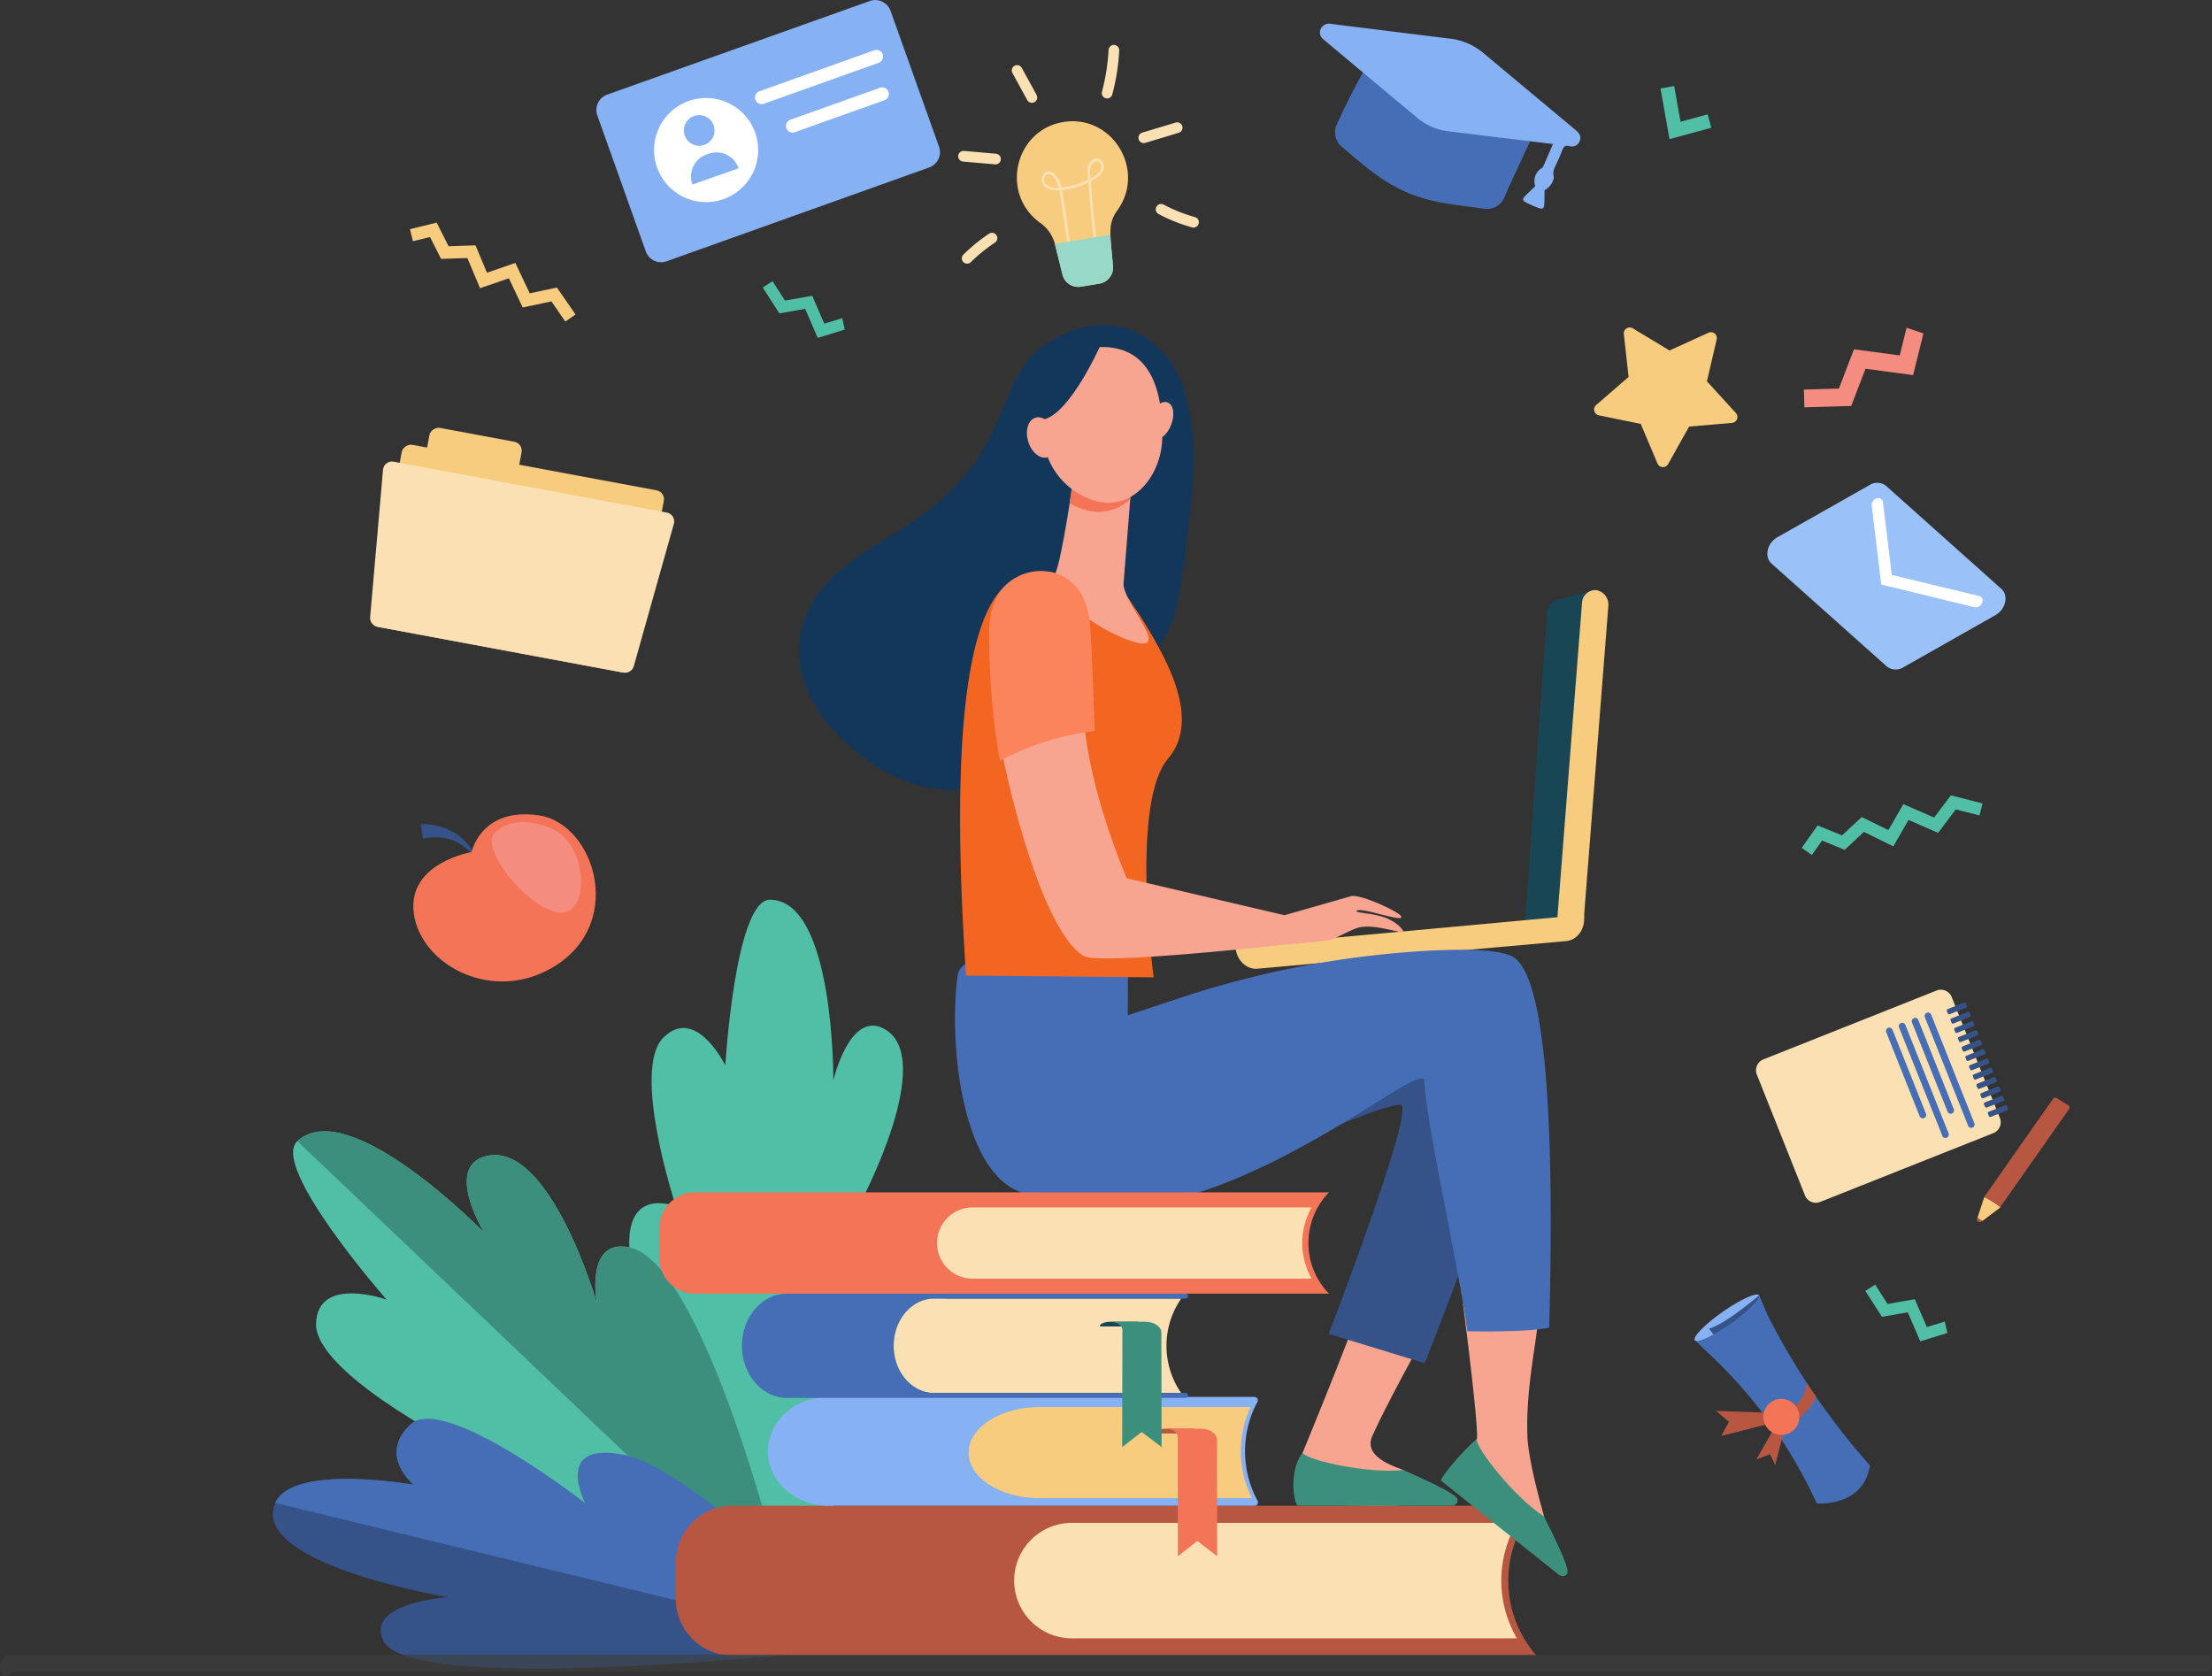
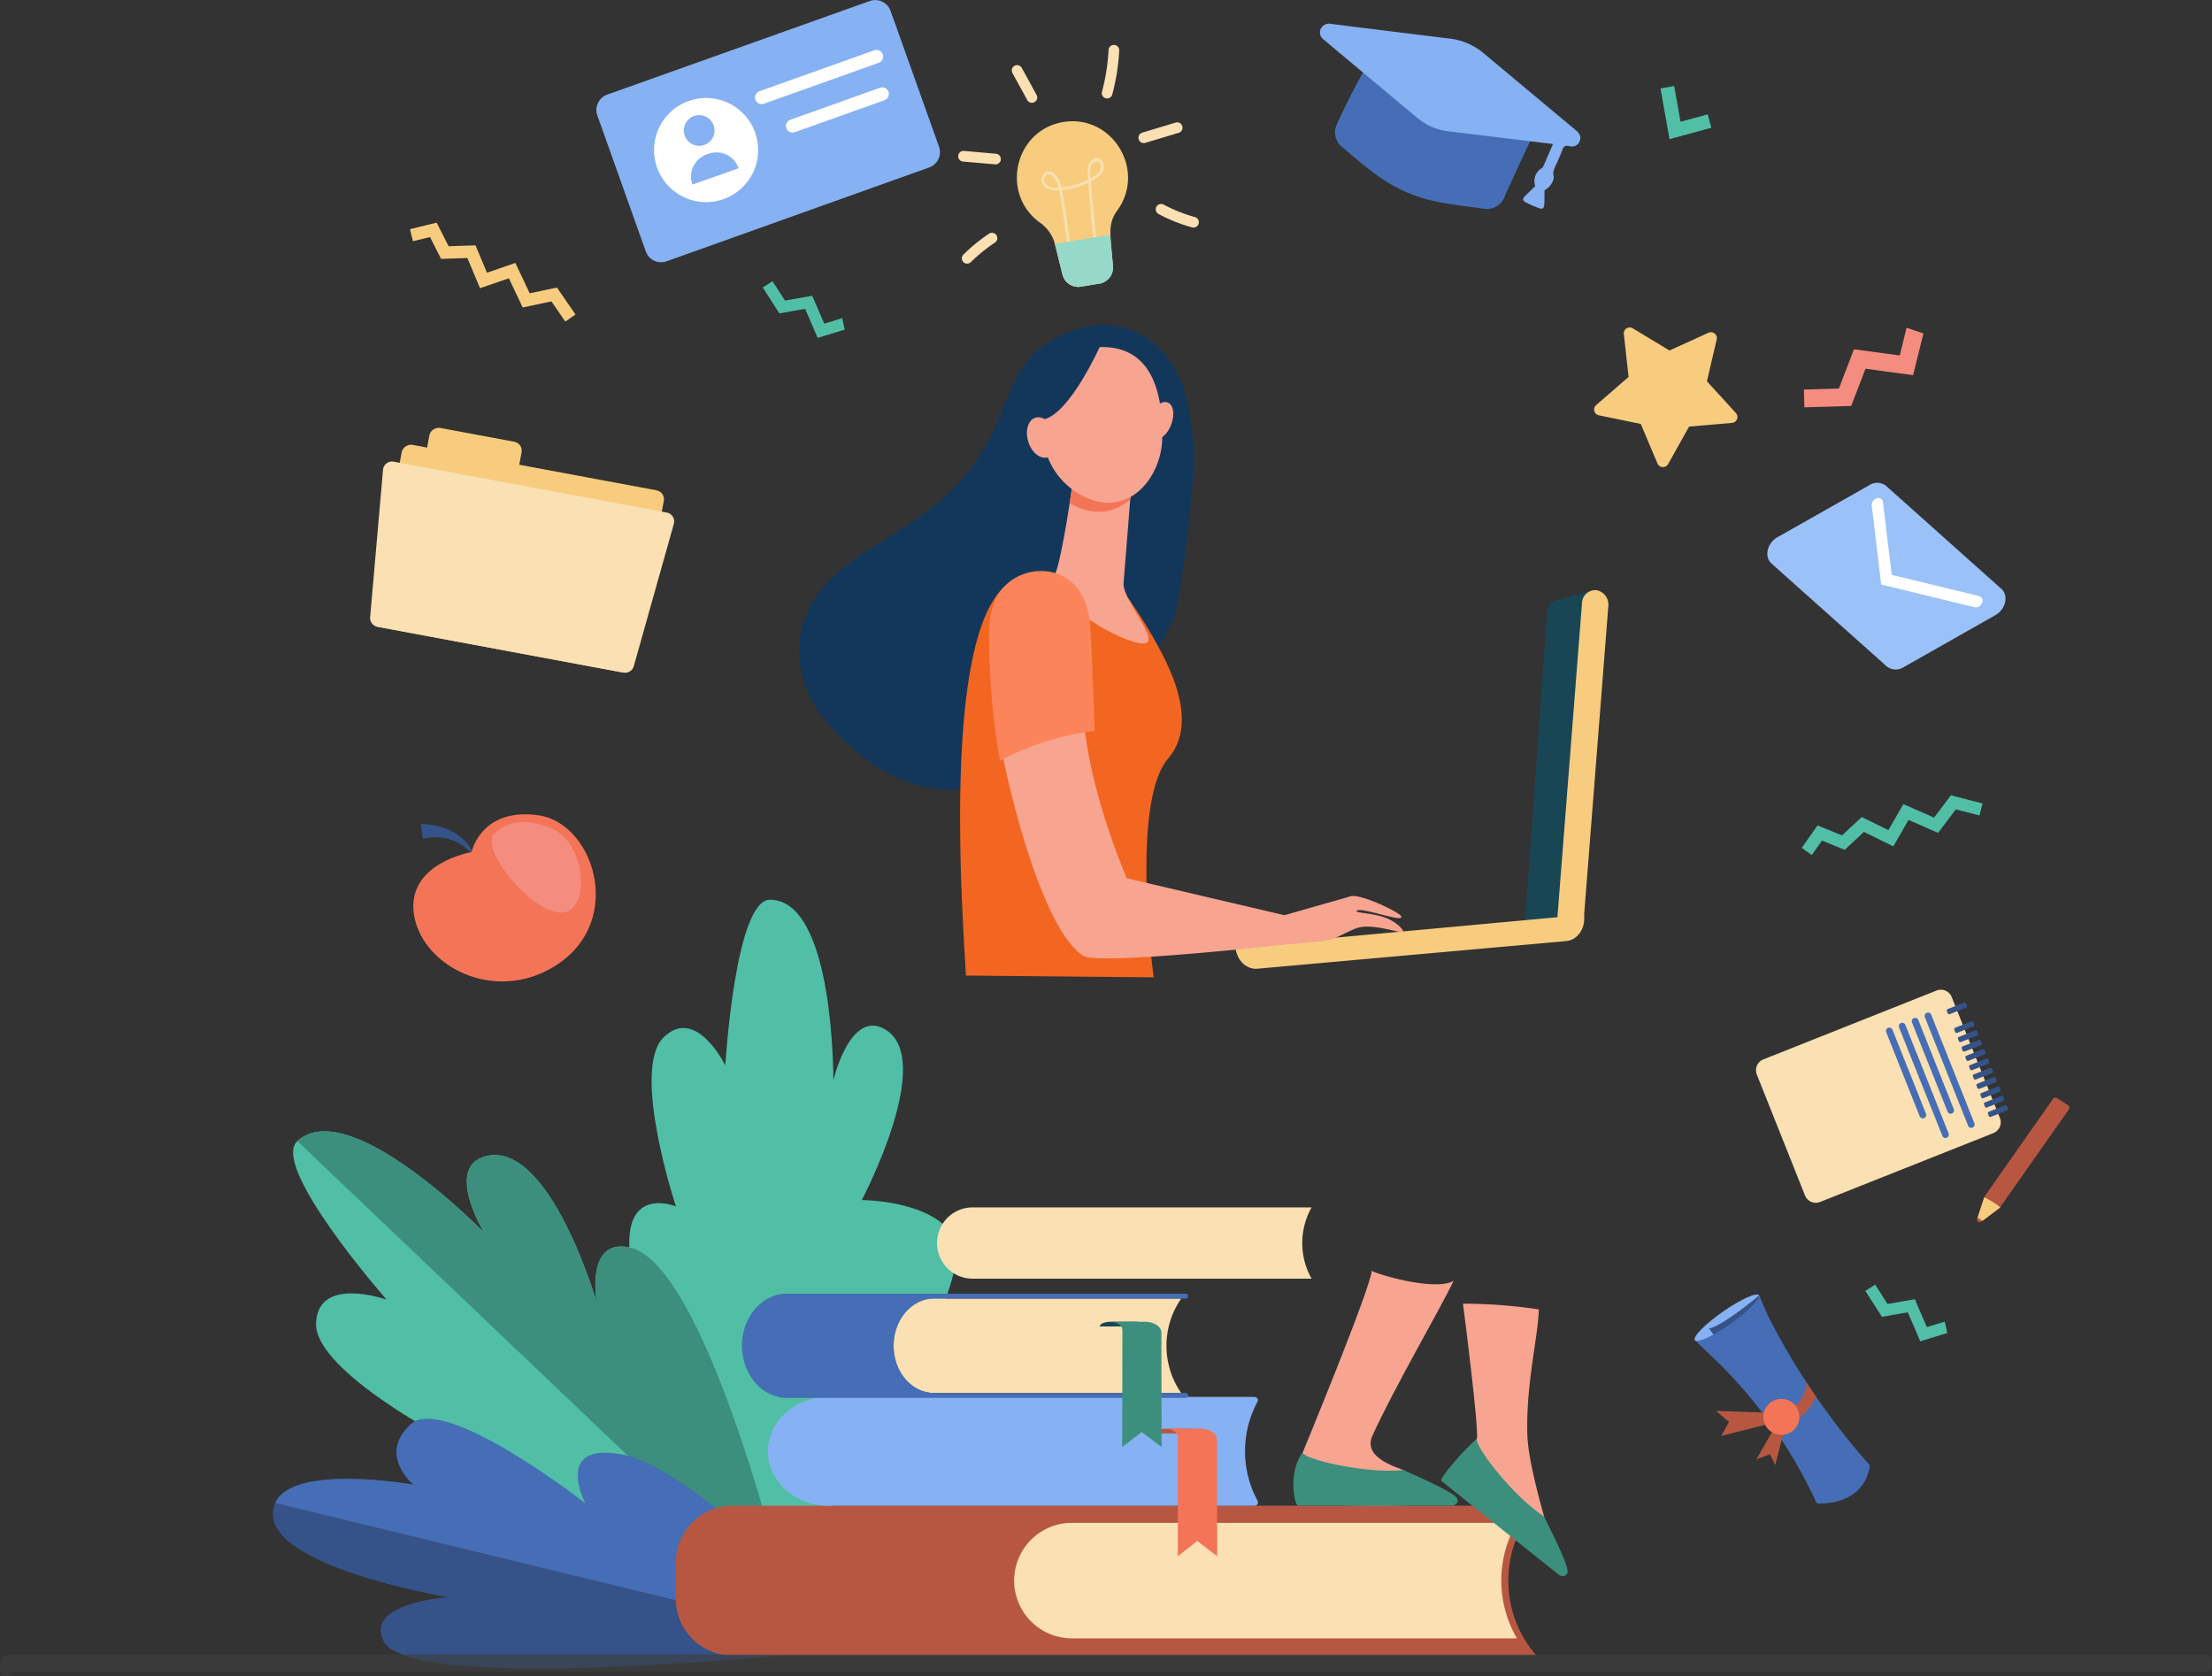
<svg xmlns="http://www.w3.org/2000/svg" viewBox="0 0 567.25 429.77">
  <rect x="0" y="0" width="567.25" height="429.77" fill="#333333" stroke="none" />
  <defs>
    <style>.cls-1{fill:#50bfa5;}.cls-2{fill:#3c8f7c;}.cls-3{fill:#355389;}.cls-4{fill:#466eb6;}.cls-5{fill:#f7cc7f;}.cls-6{fill:#fae0b2;}.cls-7{fill:#96d9c9;}.cls-8{fill:#f48c7f;}.cls-9{fill:#b75742;}.cls-10{fill:#86b1f2;}.cls-11{fill:#f47458;}.cls-12{fill:#184655;}.cls-13{fill:#f7a491;}.cls-14{fill:#13375b;}.cls-15{fill:#f26622;}.cls-16{fill:#fc845b;}.cls-17{fill:#fff;}.cls-18{fill:#9bc1f9;}.cls-19{fill:#3f3f3f;opacity:0.66;}</style>
  </defs>
  <title>about-img-4</title>
  <g id="Layer_2" data-name="Layer 2">
    <g id="Layer_1-2" data-name="Layer 1">
      <polygon class="cls-1" points="215.98 81.58 211.38 82.99 208.29 75.84 201.3 77.07 198.11 72.1 195.6 73.71 199.86 80.36 206.48 79.19 209.69 86.64 216.62 84.51 215.98 81.58" />
      <polygon class="cls-1" points="498.73 338.87 494.13 340.28 491.04 333.13 484.05 334.36 480.87 329.39 478.35 331 482.61 337.65 489.23 336.49 492.44 343.93 499.37 341.8 498.73 338.87" />
      <path class="cls-1" d="M188.09,423.56S163.53,340.33,161.56,322s11.77-12.67,11.77-12.67-11.56-35-3.2-43.29S186,273.19,186,273.19s2.53-42.47,11.44-42.49c16.59,0,16.26,46.32,16.26,46.32s4.23-18.15,13.12-13.17c13.39,7.5-5.82,43.86-5.82,43.86s17.07,0,23.06,8.62C254.83,331.77,188.09,423.56,188.09,423.56Z" />
      <path class="cls-1" d="M202.55,412.54s-70.79-11.83-86.19-24.38-.16-18.2-.16-18.2-35.56-18.23-35.15-30.62,18.08-6.1,18.08-6.1-30-34.16-22.87-40.65C89.47,280.5,124.11,316,124.11,316s-10.28-16.89.55-19.57c16.33-4,28.39,37.62,28.39,37.62s-3.06-16.45,8.2-14.25C181.46,323.75,202.55,412.54,202.55,412.54Z" />
      <path class="cls-2" d="M161.25,319.82c-11.29-2.05-8.2,14.25-8.2,14.25S141,292.42,124.66,296.45c-10.84,2.68-.55,19.57-.55,19.57S89.47,280.5,76.26,292.59l126.05,120C200.06,401.1,180.18,323.24,161.25,319.82Z" />
      <path class="cls-3" d="M222.69,422.31s-37.28-37.91-56.06-41.86-15.4,9.41-15.4,9.41S114,357.28,105.35,365.18s.71,15.51.71,15.51-31-5.5-35.47,4.68c-6.82,15.65,44.2,24.16,44.2,24.16S93.41,411,98.37,420.82C105.85,435.62,222.69,422.31,222.69,422.31Z" />
      <path class="cls-4" d="M70.59,385.37c4.44-10.18,35.47-4.68,35.47-4.68s-9.34-7.62-.71-15.51,44.73,20.25,44.73,20.25-8.51-16.27,10.26-12.32,62.35,49.2,62.35,49.2Z" />
      <path class="cls-5" d="M272.68,31.29c-12.55,2.07-16.28,18.54-5.84,25.91a9.56,9.56,0,0,1,3.72,5.54l1.9,7.66a4.17,4.17,0,0,0,4.73,3.11l4.75-.78a4.18,4.18,0,0,0,3.48-4.47c-.66-7.91-1.48-10.77,1.1-14.3C294,43.64,285.23,29.23,272.68,31.29Z" />
      <path class="cls-6" d="M279.82,42.36a7.69,7.69,0,0,0-.15,3.38,5.45,5.45,0,0,0,2.61-2.39,1.56,1.56,0,0,0-.8-2C281.4,41.32,280.1,41.73,279.82,42.36Zm-11.63,4.86a4,4,0,0,0,3.27.92A5.56,5.56,0,0,0,270,45.22C268.21,43.56,267.12,46.06,268.19,47.22ZM274,64.78c-.82-6.78-2-13.93-2.35-16-7.2.39-4.46-7.19-1.14-4.1a6.25,6.25,0,0,1,1.68,3.37,18.53,18.53,0,0,0,6.86-2c-.12-1.67-.28-2.93.19-4,.7-1.62,2.75-2.06,3.58-.48a2.5,2.5,0,0,1,.14,2c-.48,1.34-1.93,2.22-3.2,2.91.38,5.39.9,10.82,1.56,16.16l-.68.09c-.65-5.26-1.16-10.6-1.54-15.9a19.43,19.43,0,0,1-6.77,1.93c.49,2.59,1.58,9.56,2.35,15.93Z" />
      <path class="cls-7" d="M270.5,62.55l.06.19,1.9,7.66a4.17,4.17,0,0,0,4.73,3.11l4.75-.78a4.18,4.18,0,0,0,3.48-4.47c-.29-3.51-.62-6-.66-8.06Z" />
      <path class="cls-6" d="M263.38,25.57l-3.75-6.85a1.36,1.36,0,0,1,.54-1.85,1.37,1.37,0,0,1,1.86.54l3.75,6.85a1.37,1.37,0,1,1-2.4,1.31Z" />
      <path class="cls-6" d="M255.18,42.14,247,41.43a1.37,1.37,0,1,1,.23-2.73l8.18.72a1.36,1.36,0,1,1-.23,2.72Z" />
      <path class="cls-6" d="M247.06,67.22a1.37,1.37,0,0,1,0-1.94,45.09,45.09,0,0,1,6.57-5.36,1.37,1.37,0,1,1,1.52,2.28,42,42,0,0,0-6.17,5A1.37,1.37,0,0,1,247.06,67.22Z" />
      <path class="cls-6" d="M283.59,25.2a1.36,1.36,0,0,1-1-1.67,52.45,52.45,0,0,0,1.69-10.63,1.37,1.37,0,1,1,2.73.15,54.28,54.28,0,0,1-1.78,11.18A1.35,1.35,0,0,1,283.59,25.2Z" />
      <path class="cls-6" d="M292,35.72a1.37,1.37,0,0,1,.92-1.71l8.5-2.56a1.37,1.37,0,1,1,.79,2.62l-8.5,2.56A1.37,1.37,0,0,1,292,35.72Z" />
      <path class="cls-6" d="M306,58.34a1.18,1.18,0,0,1-.37-.05,42.35,42.35,0,0,1-8.52-3.41,1.37,1.37,0,0,1,1.29-2.42,40.12,40.12,0,0,0,8,3.2,1.36,1.36,0,0,1-.37,2.68Z" />
      <path class="cls-5" d="M425.05,118.85l-4.29-10.15L410,106.49a1.52,1.52,0,0,1-.68-2.63l8.32-7.21-1.22-11a1.51,1.51,0,0,1,2.28-1.47l9.43,5.69,10-4.55a1.51,1.51,0,0,1,2.1,1.72l-2.5,10.73,7.43,8.14a1.52,1.52,0,0,1-1,2.53l-11,.94L427.77,119A1.52,1.52,0,0,1,425.05,118.85Z" />
      <polygon class="cls-8" points="488.93 84.04 487.17 91.14 475.43 89.57 471.57 99.63 462.59 99.89 462.72 104.44 474.73 104.09 478.39 94.55 490.6 96.19 493.25 85.5 488.93 84.04" />
      <path class="cls-9" d="M394,424.49H187.57a14.55,14.55,0,0,1-14.27-14.8v-8.8a14.55,14.55,0,0,1,14.27-14.81H394a29.23,29.23,0,0,0-.37,38Z" />
      <path class="cls-6" d="M389,390.48H274.5a14.81,14.81,0,0,0,0,29.61H389A29.37,29.37,0,0,1,389,390.48Z" />
      <path class="cls-10" d="M322.49,359.4a.86.86,0,0,0-.85-1.21H212.43c-8.56,0-15.5,6.24-15.5,13.95s6.94,13.95,15.5,13.95H321.67a.86.86,0,0,0,.85-1.22A26.76,26.76,0,0,1,322.49,359.4Z" />
-       <path class="cls-5" d="M320.72,360.79H266.59c-10,0-18.19,5.23-18.19,11.68s8.15,11.69,18.19,11.69h54.48A26.68,26.68,0,0,1,320.72,360.79Z" />
      <path class="cls-9" d="M306.06,366.33h-7c-1.52,0-2.75.51-2.75,1.13v.11h9.79Z" />
      <path class="cls-11" d="M312.08,369.18c0-1.58-1.84-2.85-4.11-2.85h-9.05c1.72,0,3.12,1,3.12,2.16l0,30.56,5-3.93,5.1,3.93Z" />
      <path class="cls-6" d="M302.91,357.18H239.37c-5.64,0-10.2-5.42-10.2-12.11s4.56-12.1,10.2-12.1h63.54a21.3,21.3,0,0,0-.46,23.53Z" />
      <path class="cls-4" d="M229.17,345.07c0-6.68,4.68-12.1,10.44-12.1h64.51a.6.6,0,0,0,.54-.64.58.58,0,0,0-.54-.62H201.79c-6.36,0-11.52,6-11.52,13.36s5.16,13.37,11.52,13.37H304.12a.58.58,0,0,0,.54-.62.6.6,0,0,0-.54-.64H239.61C233.85,357.18,229.17,351.76,229.17,345.07Z" />
      <path class="cls-12" d="M291.81,338.92h-7c-1.52,0-2.75.5-2.75,1.11v.1h9.79Z" />
      <path class="cls-2" d="M297.83,341.71c0-1.54-1.84-2.79-4.12-2.79h-9c1.72,0,3.12.95,3.12,2.12l-.05,30,5-3.86,5.1,3.86Z" />
      <path class="cls-12" d="M399.31,153.8l9.38-2.47-6.36,84.8-11.26.37,5.68-79.62A3.43,3.43,0,0,1,399.31,153.8Z" />
      <path class="cls-5" d="M403.17,238.54a3.42,3.42,0,0,1-.64,0,3.76,3.76,0,0,1-3.08-4.14l6.24-79.74a3.42,3.42,0,0,1,3.67-3.34,3.76,3.76,0,0,1,3.08,4.14l-6.25,79.73A3.49,3.49,0,0,1,403.17,238.54Z" />
      <path class="cls-5" d="M316.84,242.79a1.09,1.09,0,0,0,0,.18c.29,3.24,2.81,5.67,5.61,5.42l79.22-7.09c2.81-.26,4.85-3.09,4.55-6.33,0-.14,0-.27-.05-.41Z" />
      <path class="cls-13" d="M372.77,328.44c-5.19,2.87-21-2.17-21-2.62-.22,4.33-17.75,46.74-17.75,46.74v13.05s36.12,1.73,35.6-1.47-2.46-1.11-9.67-7.14c-.64-.53-10.75-2.88-8-8.87C357.41,356.07,369.12,336,372.77,328.44Z" />
      <path class="cls-2" d="M332.8,386.08h39.53c1.43-.14,1.77-1.3,1.26-2-1-1.45-8.61-4.88-13.71-7.15-8.87,1-24.46-2.38-25.89-4.4C330.24,377.56,332,385.92,332.8,386.08Z" />
-       <path class="cls-3" d="M323.85,298c-.54-1.61,34-16.28,35.58-14.6,2.74,3-18.7,58.62-18.7,58.62l24.64,7.53s25.61-64.31,24.54-76.07-13.9-25.12-41.7-16.57S323.85,298,323.85,298Z" />
      <path class="cls-13" d="M394.62,335.75a131.78,131.78,0,0,0-19.46-1.47c.72,5.4,4.18,33,3.55,34.74a20.82,20.82,0,0,1-8.26,10.11s26.85,24.22,28.47,21.42-1.2-2.42-2.95-11.65c-.16-.82-4-13.7-4.28-20.65C391.23,355,394.42,343.11,394.62,335.75Z" />
-       <path class="cls-4" d="M387.88,245.31c-3.74-2-13.47-2.07-24.16-1.38a245.63,245.63,0,0,0-61.24,12l-13.27,4.4.05-13.61s-42.21-7.06-43.68,3.4c-2.21,15.76.53,47.74,14.6,54.87,43.68,22.18,104.89-35.32,105.11-27.8.3,10.11,8.81,47.7,11,64.16,6.06.1,16.46.1,21-.94C398.13,308.19,398.54,251,387.88,245.31Z" />
      <path class="cls-2" d="M369.58,379.69l30.18,24.11c1.19.79,2.19.1,2.24-.76.12-1.78-3.57-9.24-6.07-14.22-7.52-4.82-17.43-17.4-17.25-19.86C375.49,371.64,369.07,379.06,369.58,379.69Z" />
      <path class="cls-14" d="M306.11,113.83c-1-9.27-2.08-18.57-9.76-25.36C290.13,83,282.23,82,274.41,85c-22.14,8.33-10.73,28-39,47.83-8.77,6.16-18.44,10.37-25.05,18.67-9.24,11.61-5.75,25.58,2.67,34.91,40.32,44.62,85.34-15.64,88.57-30.11C304,145.52,306.76,119.79,306.11,113.83Z" />
      <path class="cls-15" d="M297.1,165.93A123.24,123.24,0,0,0,290.42,155c-3.42-6.07-12.25-9.14-12.25-9.14s-2.95.06-6.34.23a2.61,2.61,0,0,1-.64,1.12c-1.27,1-8.57-.28-13.29,2.93-15.8,13.55-11.43,79.22-10.19,100l48.14.46s-6.07-44.63,3.71-56.1C306.37,186.51,302,174.94,297.1,165.93Z" />
      <path class="cls-13" d="M275.11,123.68s-2.65,18.9-4.5,23.49,10.16,14.42,20.16,17.4-3.06-10.15-2.64-15.06,2.23-28.15,2.23-28.15Z" />
      <path class="cls-11" d="M289.86,128c.29-3.85.5-6.67.5-6.67l-15.25,2.32s-.39,2.22-.81,5.36C280.48,132.63,286,131.5,289.86,128Z" />
      <path class="cls-13" d="M279.88,89.16a17.35,17.35,0,0,0-9.72,7c-3.71,5.67-6.26,22.34,6,30.13s21.73-3.23,21.89-14S295.87,87.27,279.88,89.16Z" />
      <path class="cls-13" d="M300.3,109c-1,2.59-3.11,4.2-4.62,3.59s-1.89-3.2-.85-5.79,3.12-4.2,4.63-3.59S301.34,106.39,300.3,109Z" />
      <path class="cls-14" d="M282.08,88.81s-7.67,17.19-14.4,18.73S261,117.72,261,117.72s.15-20,6.46-24.55S282.08,88.81,282.08,88.81Z" />
      <path class="cls-13" d="M270.5,111.11c.88,2.79.07,5.54-1.81,6.14s-4.14-1.18-5-4-.07-5.54,1.82-6.14S269.61,108.32,270.5,111.11Z" />
      <path class="cls-13" d="M355,235.21c-2.89-1-7.19-1.17-7.12-1.55.29-1.54,13.05,3.41,11.33,1.15-1-1.25-10.51-5.69-12.83-5s-17,4.86-17,4.86l-40.42-9.47s-10.2-23.18-11.19-43.1a55.66,55.66,0,0,0-21.51,7.29c3.54,19,12.13,49.93,21.62,55.72,4,2.44,51.7-2.92,51.7-2.92s10.51-.74,12.23-1.4c1.3-.5,4.66-2.39,6.48-2.91,4.15-1.17,11.54,1.78,11.56,1C359.85,238.29,358,236.28,355,235.21Z" />
      <path class="cls-16" d="M279.59,160.86c-.39-6.13-2.71-12-9.23-14a13.19,13.19,0,0,0-11.8,2.59c-3.85,3.14-4.92,8.17-4.9,12.94a185.49,185.49,0,0,0,2.75,32.68,69.91,69.91,0,0,1,24.32-7.65C280.73,187.41,280.11,169,279.59,160.86Z" />
      <rect class="cls-5" x="108.94" y="109.05" width="47.51" height="68.37" rx="2.32" transform="translate(-32.41 247.47) rotate(-79.45)" />
      <rect class="cls-5" x="115.76" y="104.96" width="11.16" height="24.04" rx="2.32" transform="translate(-15.88 214.85) rotate(-79.45)" />
      <path class="cls-6" d="M162.53,170.82a2.32,2.32,0,0,1-2.66,1.64L96.81,160.72a2.32,2.32,0,0,1-1.89-2.48l3.3-37.78a2.32,2.32,0,0,1,2.74-2.08L171,131.43a2.31,2.31,0,0,1,1.8,2.9Z" />
      <polygon class="cls-1" points="438.86 32.76 428.13 35.68 425.82 22.68 429.33 22.06 430.96 31.22 437.92 29.32 438.86 32.76" />
      <path class="cls-3" d="M107.9,211.32a16.6,16.6,0,0,1,8.66,2.22,12.53,12.53,0,0,1,4.62,4.77l-.5.35a11.25,11.25,0,0,0-5.77-3.55,14.07,14.07,0,0,0-6.44-.07Z" />
      <path class="cls-11" d="M120.93,218.49s-16.37,2.73-14.84,15.52,18.8,22.74,34.21,14.83c20.74-10.65,12.55-37.7-2.21-39.79S120.93,218.49,120.93,218.49Z" />
      <path class="cls-8" d="M127.88,212.85s4.27-4.38,13.63-.39,10,22.59,1.69,21.51S121.2,215.54,127.88,212.85Z" />
      <path class="cls-10" d="M238.28,42.94,170.94,67a4.16,4.16,0,0,1-5.33-2.52L153.18,29.59a4.18,4.18,0,0,1,2.53-5.33l67.34-24a4.18,4.18,0,0,1,5.33,2.53l12.43,34.84A4.17,4.17,0,0,1,238.28,42.94Z" />
      <path class="cls-17" d="M193.65,34A13.35,13.35,0,1,1,176.6,25.9,13.35,13.35,0,0,1,193.65,34Z" />
      <path class="cls-10" d="M183,32.12a3.93,3.93,0,1,1-5-2.38A3.94,3.94,0,0,1,183,32.12Z" />
      <path class="cls-10" d="M177.56,47.32h0a5.79,5.79,0,0,1-.29-1.16,5.9,5.9,0,0,1-.06-1.19,5.81,5.81,0,0,1,.18-1.17,6.22,6.22,0,0,1,.4-1.12,6.55,6.55,0,0,1,.61-1,6.77,6.77,0,0,1,.8-.89,6.54,6.54,0,0,1,1-.7,5.33,5.33,0,0,1,1.08-.51l.4-.15a5.77,5.77,0,0,1,1.16-.28,5.9,5.9,0,0,1,1.19-.06,6.6,6.6,0,0,1,1.17.17,6.25,6.25,0,0,1,1.12.41,5.59,5.59,0,0,1,1,.61,6.06,6.06,0,0,1,.88.8,6.81,6.81,0,0,1,.71,1,6.12,6.12,0,0,1,.5,1.07Z" />
      <path class="cls-17" d="M195.31,26.7a1.7,1.7,0,0,1-.57-3.3l29.43-10.5a1.63,1.63,0,0,1,.57-.1,1.7,1.7,0,0,1,.57,3.31l-29.43,10.5A1.88,1.88,0,0,1,195.31,26.7Z" />
      <path class="cls-17" d="M203.25,34a1.7,1.7,0,0,1-.57-3.3l23-8.2a1.59,1.59,0,0,1,.57-.1,1.7,1.7,0,0,1,.57,3.3l-23,8.2A1.56,1.56,0,0,1,203.25,34Z" />
-       <path class="cls-11" d="M340.81,305.74H178.23a9.14,9.14,0,0,0-9.14,9.14v7.69a9.14,9.14,0,0,0,9.14,9.14H340.81l-.08-.08A18.62,18.62,0,0,1,340.81,305.74Z" />
      <path class="cls-6" d="M336.35,309.59H249.43a9.14,9.14,0,0,0,0,18.28h86.92A18.63,18.63,0,0,1,336.35,309.59Z" />
      <path class="cls-6" d="M462.86,306.49l-12.32-30.92a3,3,0,0,1,1.69-3.94L496.58,254a3,3,0,0,1,3.94,1.7l12.32,30.92a3,3,0,0,1-1.69,3.94L466.8,308.18A3,3,0,0,1,462.86,306.49Z" />
      <path class="cls-4" d="M504.69,288.61l-11.07-27.78a.87.87,0,1,1,1.62-.65L506.31,288a.87.87,0,1,1-1.62.64Z" />
      <path class="cls-4" d="M499.42,285l-9.1-22.81a.87.87,0,0,1,1.62-.65L501,284.31a.87.87,0,1,1-1.61.64Z" />
      <path class="cls-4" d="M498.1,291.24,487,263.45a.87.87,0,0,1,1.62-.64l11.07,27.78a.87.87,0,0,1-1.62.65Z" />
      <path class="cls-4" d="M492.28,286.21l-8.54-21.45a.87.87,0,1,1,1.61-.64l8.55,21.44a.87.87,0,1,1-1.62.65Z" />
      <path class="cls-3" d="M504.4,257.86l-.23-.56a.39.39,0,0,0-.5-.23l-4.21,1.68a.39.39,0,0,0-.2.51l.23.56a.38.38,0,0,0,.5.23l4.2-1.68A.38.38,0,0,0,504.4,257.86Z" />
-       <path class="cls-3" d="M505.35,260.26l-.22-.56a.4.4,0,0,0-.5-.24l-4.21,1.68a.38.38,0,0,0-.2.51l.22.56a.39.39,0,0,0,.5.24l4.21-1.68A.39.39,0,0,0,505.35,260.26Z" />
      <path class="cls-3" d="M506.3,262.65l-.22-.56a.38.38,0,0,0-.5-.23l-4.21,1.67a.4.4,0,0,0-.2.52l.22.56a.4.4,0,0,0,.5.23l4.21-1.68A.38.38,0,0,0,506.3,262.65Z" />
      <path class="cls-3" d="M507.26,265l-.23-.56a.38.38,0,0,0-.49-.23l-4.21,1.68a.38.38,0,0,0-.21.51l.23.56a.39.39,0,0,0,.5.23l4.21-1.68A.39.39,0,0,0,507.26,265Z" />
      <path class="cls-3" d="M508.21,267.43l-.22-.55a.4.4,0,0,0-.5-.24l-4.21,1.68a.39.39,0,0,0-.2.51l.22.56a.4.4,0,0,0,.5.24L508,268A.4.4,0,0,0,508.21,267.43Z" />
      <path class="cls-3" d="M509.17,269.83l-.23-.56a.38.38,0,0,0-.5-.23l-4.21,1.67a.4.4,0,0,0-.2.52l.23.56a.38.38,0,0,0,.49.23l4.21-1.68A.39.39,0,0,0,509.17,269.83Z" />
      <path class="cls-3" d="M510.12,272.22l-.22-.56a.4.4,0,0,0-.5-.23l-4.21,1.68a.37.37,0,0,0-.2.51l.22.56a.39.39,0,0,0,.5.23l4.21-1.68A.39.39,0,0,0,510.12,272.22Z" />
      <path class="cls-3" d="M511.07,274.61l-.22-.56a.39.39,0,0,0-.5-.23l-4.21,1.68a.39.39,0,0,0-.2.51l.22.56a.39.39,0,0,0,.5.23l4.21-1.67A.39.39,0,0,0,511.07,274.61Z" />
      <path class="cls-3" d="M512,277l-.23-.56a.39.39,0,0,0-.5-.24l-4.2,1.68a.4.4,0,0,0-.21.52l.23.55a.39.39,0,0,0,.5.24l4.2-1.68A.39.39,0,0,0,512,277Z" />
      <path class="cls-3" d="M513,279.4l-.22-.56a.39.39,0,0,0-.5-.23l-4.21,1.68a.39.39,0,0,0-.2.51l.22.56a.39.39,0,0,0,.5.23l4.21-1.68A.39.39,0,0,0,513,279.4Z" />
      <path class="cls-3" d="M513.93,281.79l-.22-.56a.39.39,0,0,0-.5-.23L509,282.68a.39.39,0,0,0-.2.51l.22.56a.39.39,0,0,0,.5.23l4.21-1.67A.39.39,0,0,0,513.93,281.79Z" />
      <path class="cls-3" d="M514.89,284.19l-.22-.56a.4.4,0,0,0-.5-.24L510,285.07a.38.38,0,0,0-.2.51l.22.56a.39.39,0,0,0,.5.24l4.21-1.68A.39.39,0,0,0,514.89,284.19Z" />
      <path class="cls-9" d="M526.52,281.72l-17.6,25.07a.77.77,0,0,0-.1.18L507,312.48a.69.69,0,0,0,1.07.76l4.71-3.55a.71.71,0,0,0,.15-.15l17.65-25.13a.69.69,0,0,0-.2-1l-3-1.89A.68.68,0,0,0,526.52,281.72Z" />
      <path class="cls-5" d="M512.94,309.56l0,.06-4.55,3.43-1.24-.83,1.7-5.22A21.27,21.27,0,0,1,512.94,309.56Z" />
      <path class="cls-4" d="M354.43,10.4c2.54,2,6.94,8.53,12.57,13.09,3.29,2.67,5.82,2,10,2.5,19.92,2.41,14.52,6.48,16.91,6.88-.68,1.56-6.88,14.76-8,17.42a4.85,4.85,0,0,1-5.6,3.19c-4.12-.57-8.28-1-12.34-1.87-10.39-2.25-16.18-7.45-23.63-13.77a4.87,4.87,0,0,1-1.44-6.13A168.49,168.49,0,0,1,354.43,10.4Z" />
      <path class="cls-10" d="M396.09,48.74c-.09,4.35.24,5.22-1.62,4.56a25.86,25.86,0,0,1-3.27-1.46c-.75-.39-.78-.9-.17-1.51.88-.89,1.79-1.75,2.68-2.61a3.85,3.85,0,0,1,1.68-4.62c.33-.19.09.21,2.86-6.17-9.17-1.13-15.64-1.89-26.84-3.27a15.08,15.08,0,0,1-8-3.47q-12-10-24-20.07a2.2,2.2,0,0,1-.36-3.26,2.47,2.47,0,0,1,2.46-.71c2.56.32,27.61,3.43,30.15,3.73a16.46,16.46,0,0,1,8.86,3.81q11.79,9.87,23.6,19.7c1.08.9,1.37,1.73,1,2.73a2.12,2.12,0,0,1-2.7,1.33c-1-.22-1.43.08-1.77,1-1.55,4.15-2.62,5.07-2.25,6.59C398.74,46.21,397.35,48.24,396.09,48.74Z" />
      <path class="cls-4" d="M434.65,343.67l4.56,4.35a121.3,121.3,0,0,1,26,36l.7,1.48s11.95,1.05,13.62-9.75a180.71,180.71,0,0,1-26.24-38.54l-2.16-5.06Z" />
      <path class="cls-10" d="M451.09,332.13c.59.84-2.62,4.09-7.16,7.25s-8.72,5.1-9.31,4.26,2.64-4.13,7.18-7.3S450.5,331.29,451.09,332.13Z" />
      <path class="cls-3" d="M451.11,332.16l0,0s-9.09,7.7-12.85,8.49l1.16,1.57a48.92,48.92,0,0,0,4.53-2.81C448.42,336.25,451.6,333,451.11,332.16Z" />
      <path class="cls-9" d="M463.26,354.52c0,1.33-.49,7.05-10,9.45.63.85,1.24,1.71,1.85,2.58,6-1.78,8.75-4.88,10-7.24.19-.37.42-.87.58-1.26C464.83,356.88,464,355.7,463.26,354.52Z" />
      <polygon class="cls-9" points="454.09 362.27 440.06 361.77 443.39 364.59 441.4 368.2 454.68 364.81 454.09 362.27" />
      <polygon class="cls-9" points="455.37 365.54 450.39 374.22 453.89 372.88 455.24 375.64 457.59 366.51 455.37 365.54" />
      <path class="cls-11" d="M457.28,367.89a4.61,4.61,0,1,1,4.13-4.91A4.54,4.54,0,0,1,457.28,367.89Z" />
      <path class="cls-18" d="M483.82,170.86l-29.54-26.37c-1.92-1.71-1.12-5.24,1.53-6.74l23.58-13.35a3.66,3.66,0,0,1,4.3.2L513.24,151c1.92,1.71,1.12,5.23-1.53,6.73l-23.58,13.36A3.71,3.71,0,0,1,483.82,170.86Z" />
      <path class="cls-17" d="M482.42,149.88,480,129.62a1.83,1.83,0,0,1,1.26-1.85,1.19,1.19,0,0,1,1.61,1l2.26,18.64,22.41,5.42a1.23,1.23,0,0,1,.75,1.76,1.75,1.75,0,0,1-1.9,1.12Z" />
      <path class="cls-19" d="M2.77,424.25A3.07,3.07,0,0,0,0,427.56c0,1.83,1.24,3.32,3.1,1.09H565.94c.72,0,1.31-1,1.31-2.18s-.58-2.22-1.31-2.22Z" />
      <polygon class="cls-5" points="111.98 57.09 115.04 63.14 121.94 62.91 124.88 69.93 132.16 67.42 135.84 75.21 142.82 73.73 147.59 80.64 144.97 82.45 141.41 77.28 134.04 78.84 130.5 71.36 123.1 73.9 119.85 66.16 113.11 66.38 110.28 60.78 105.89 61.85 105.14 58.76 111.98 57.09" />
      <polygon class="cls-1" points="466.1 211.65 472.37 214.2 477.43 209.5 484.26 212.85 488.1 206.19 495.99 209.64 500.28 203.93 508.41 206.02 507.63 209.09 501.55 207.54 497.01 213.56 489.43 210.24 485.53 217.02 477.99 213.31 473.06 217.91 467.24 215.54 464.63 219.24 462.04 217.4 466.1 211.65" />
    </g>
  </g>
</svg>